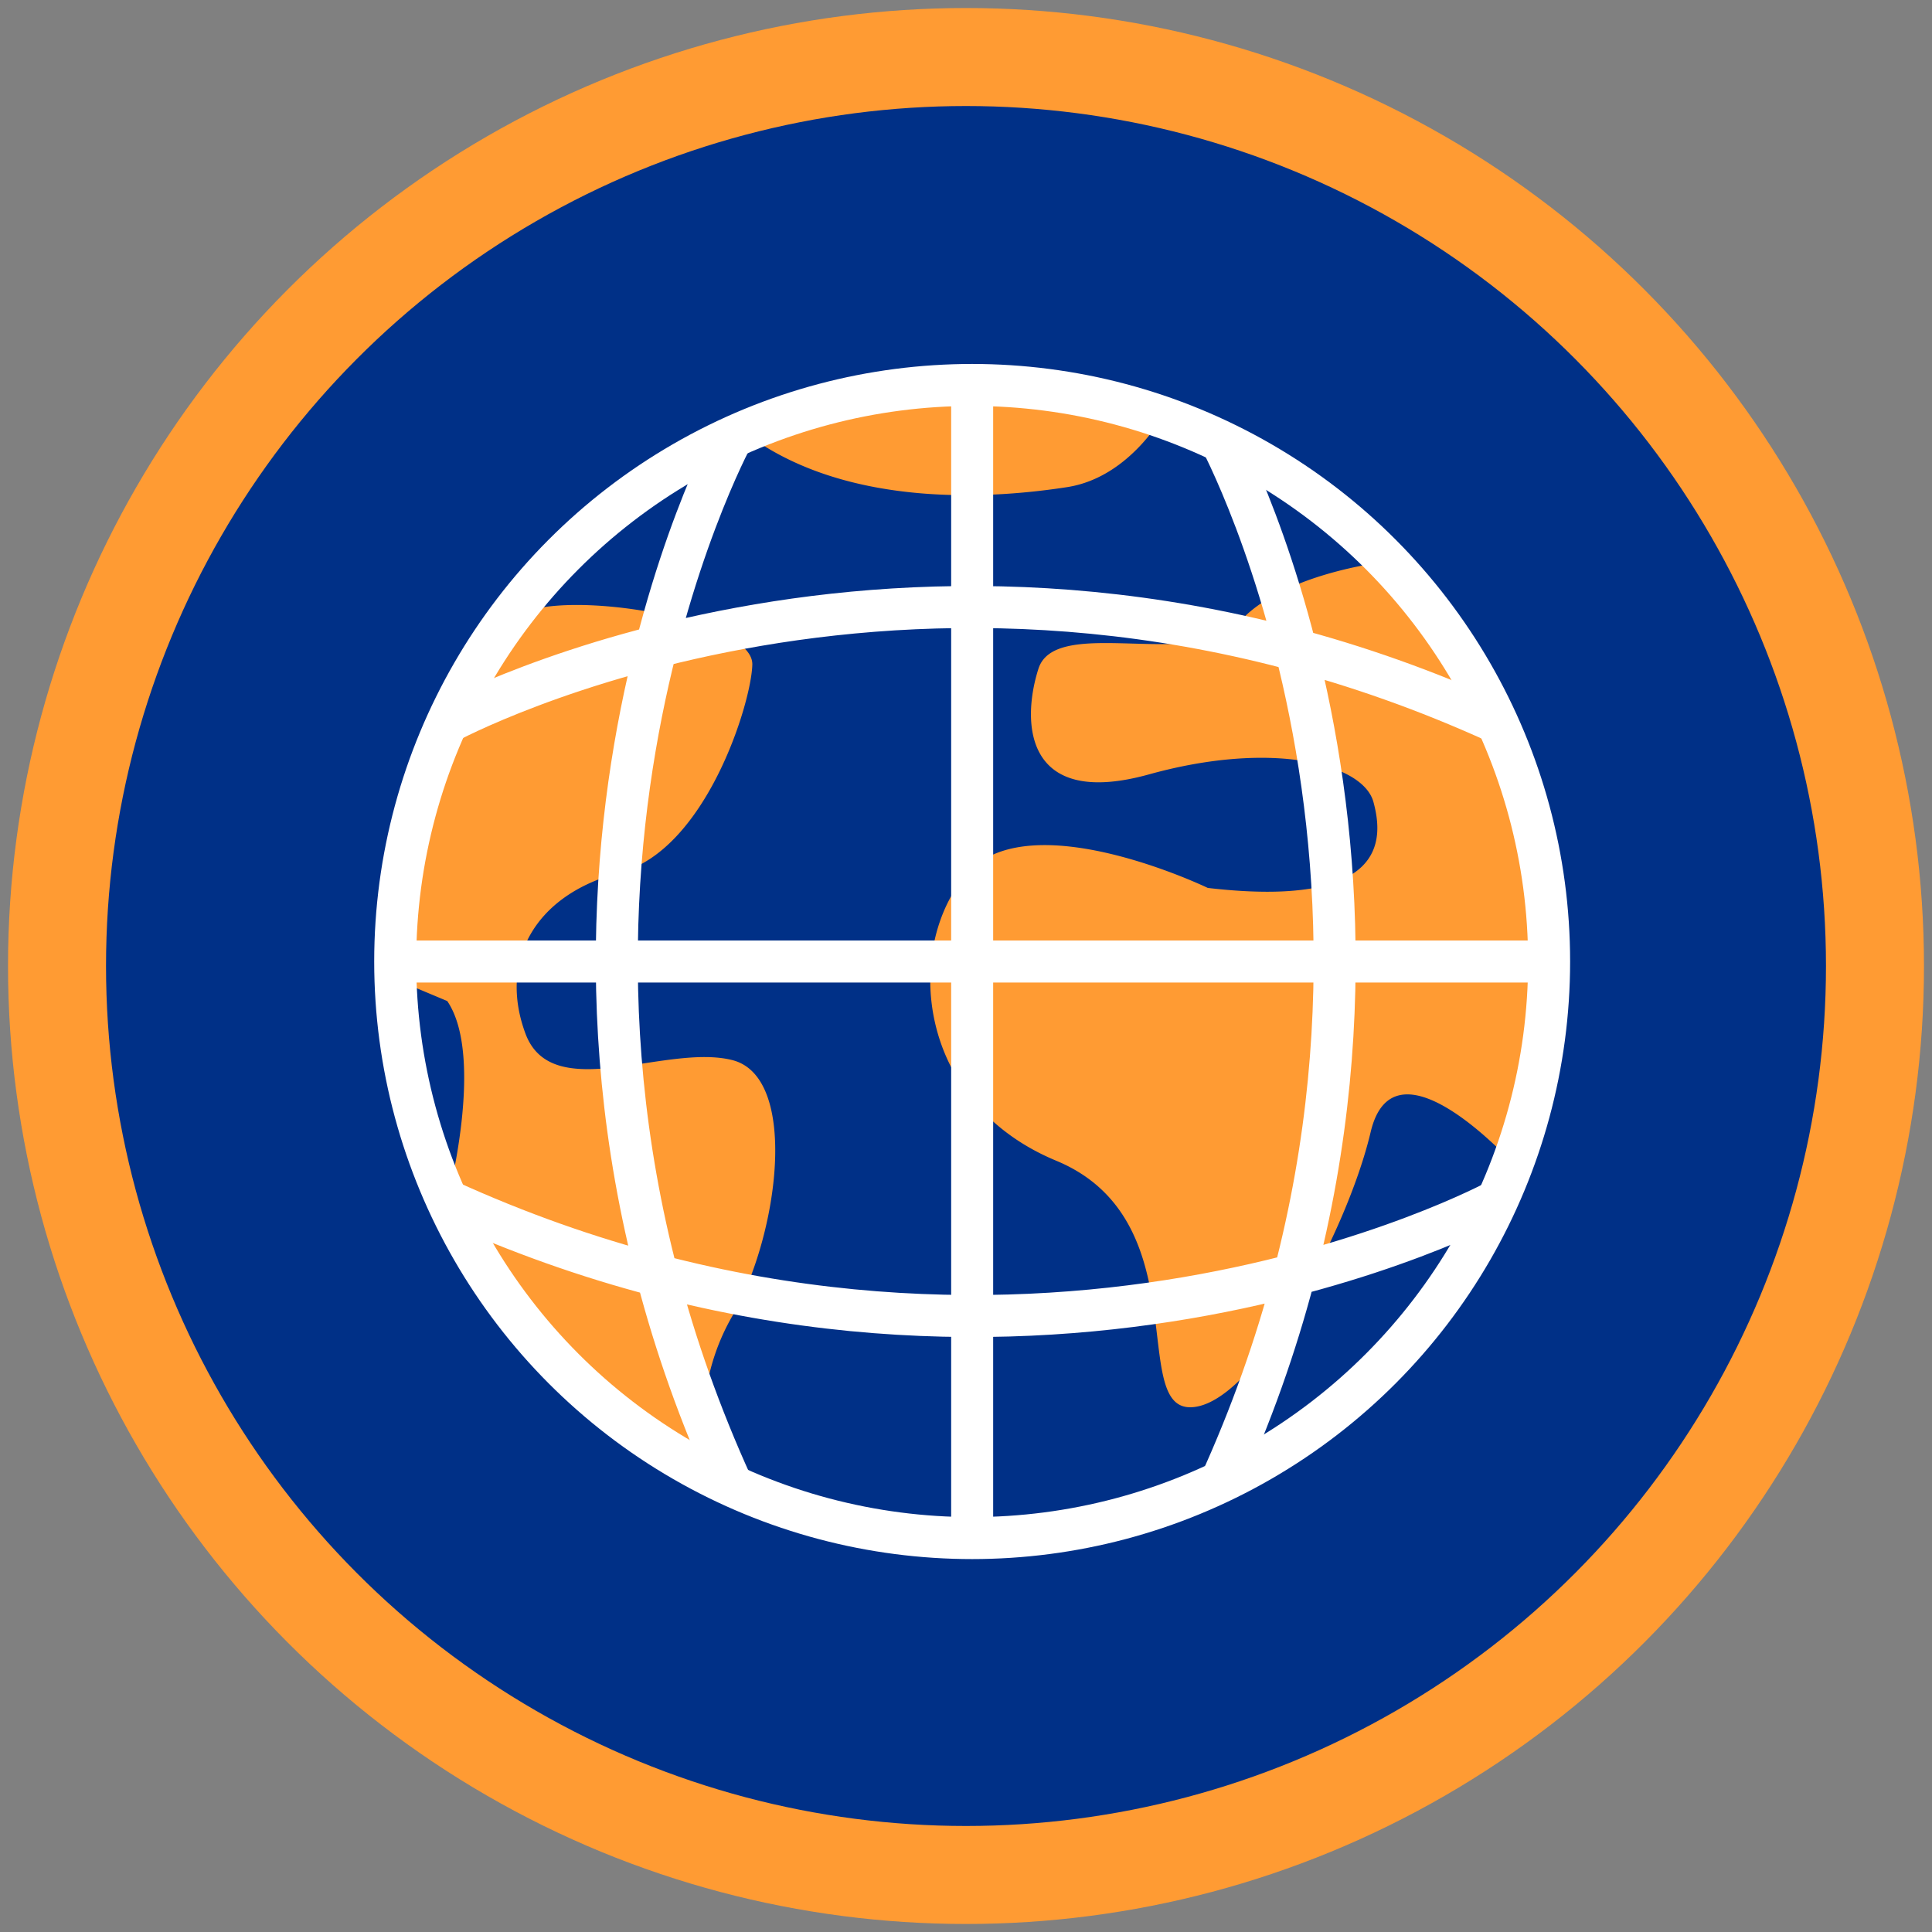
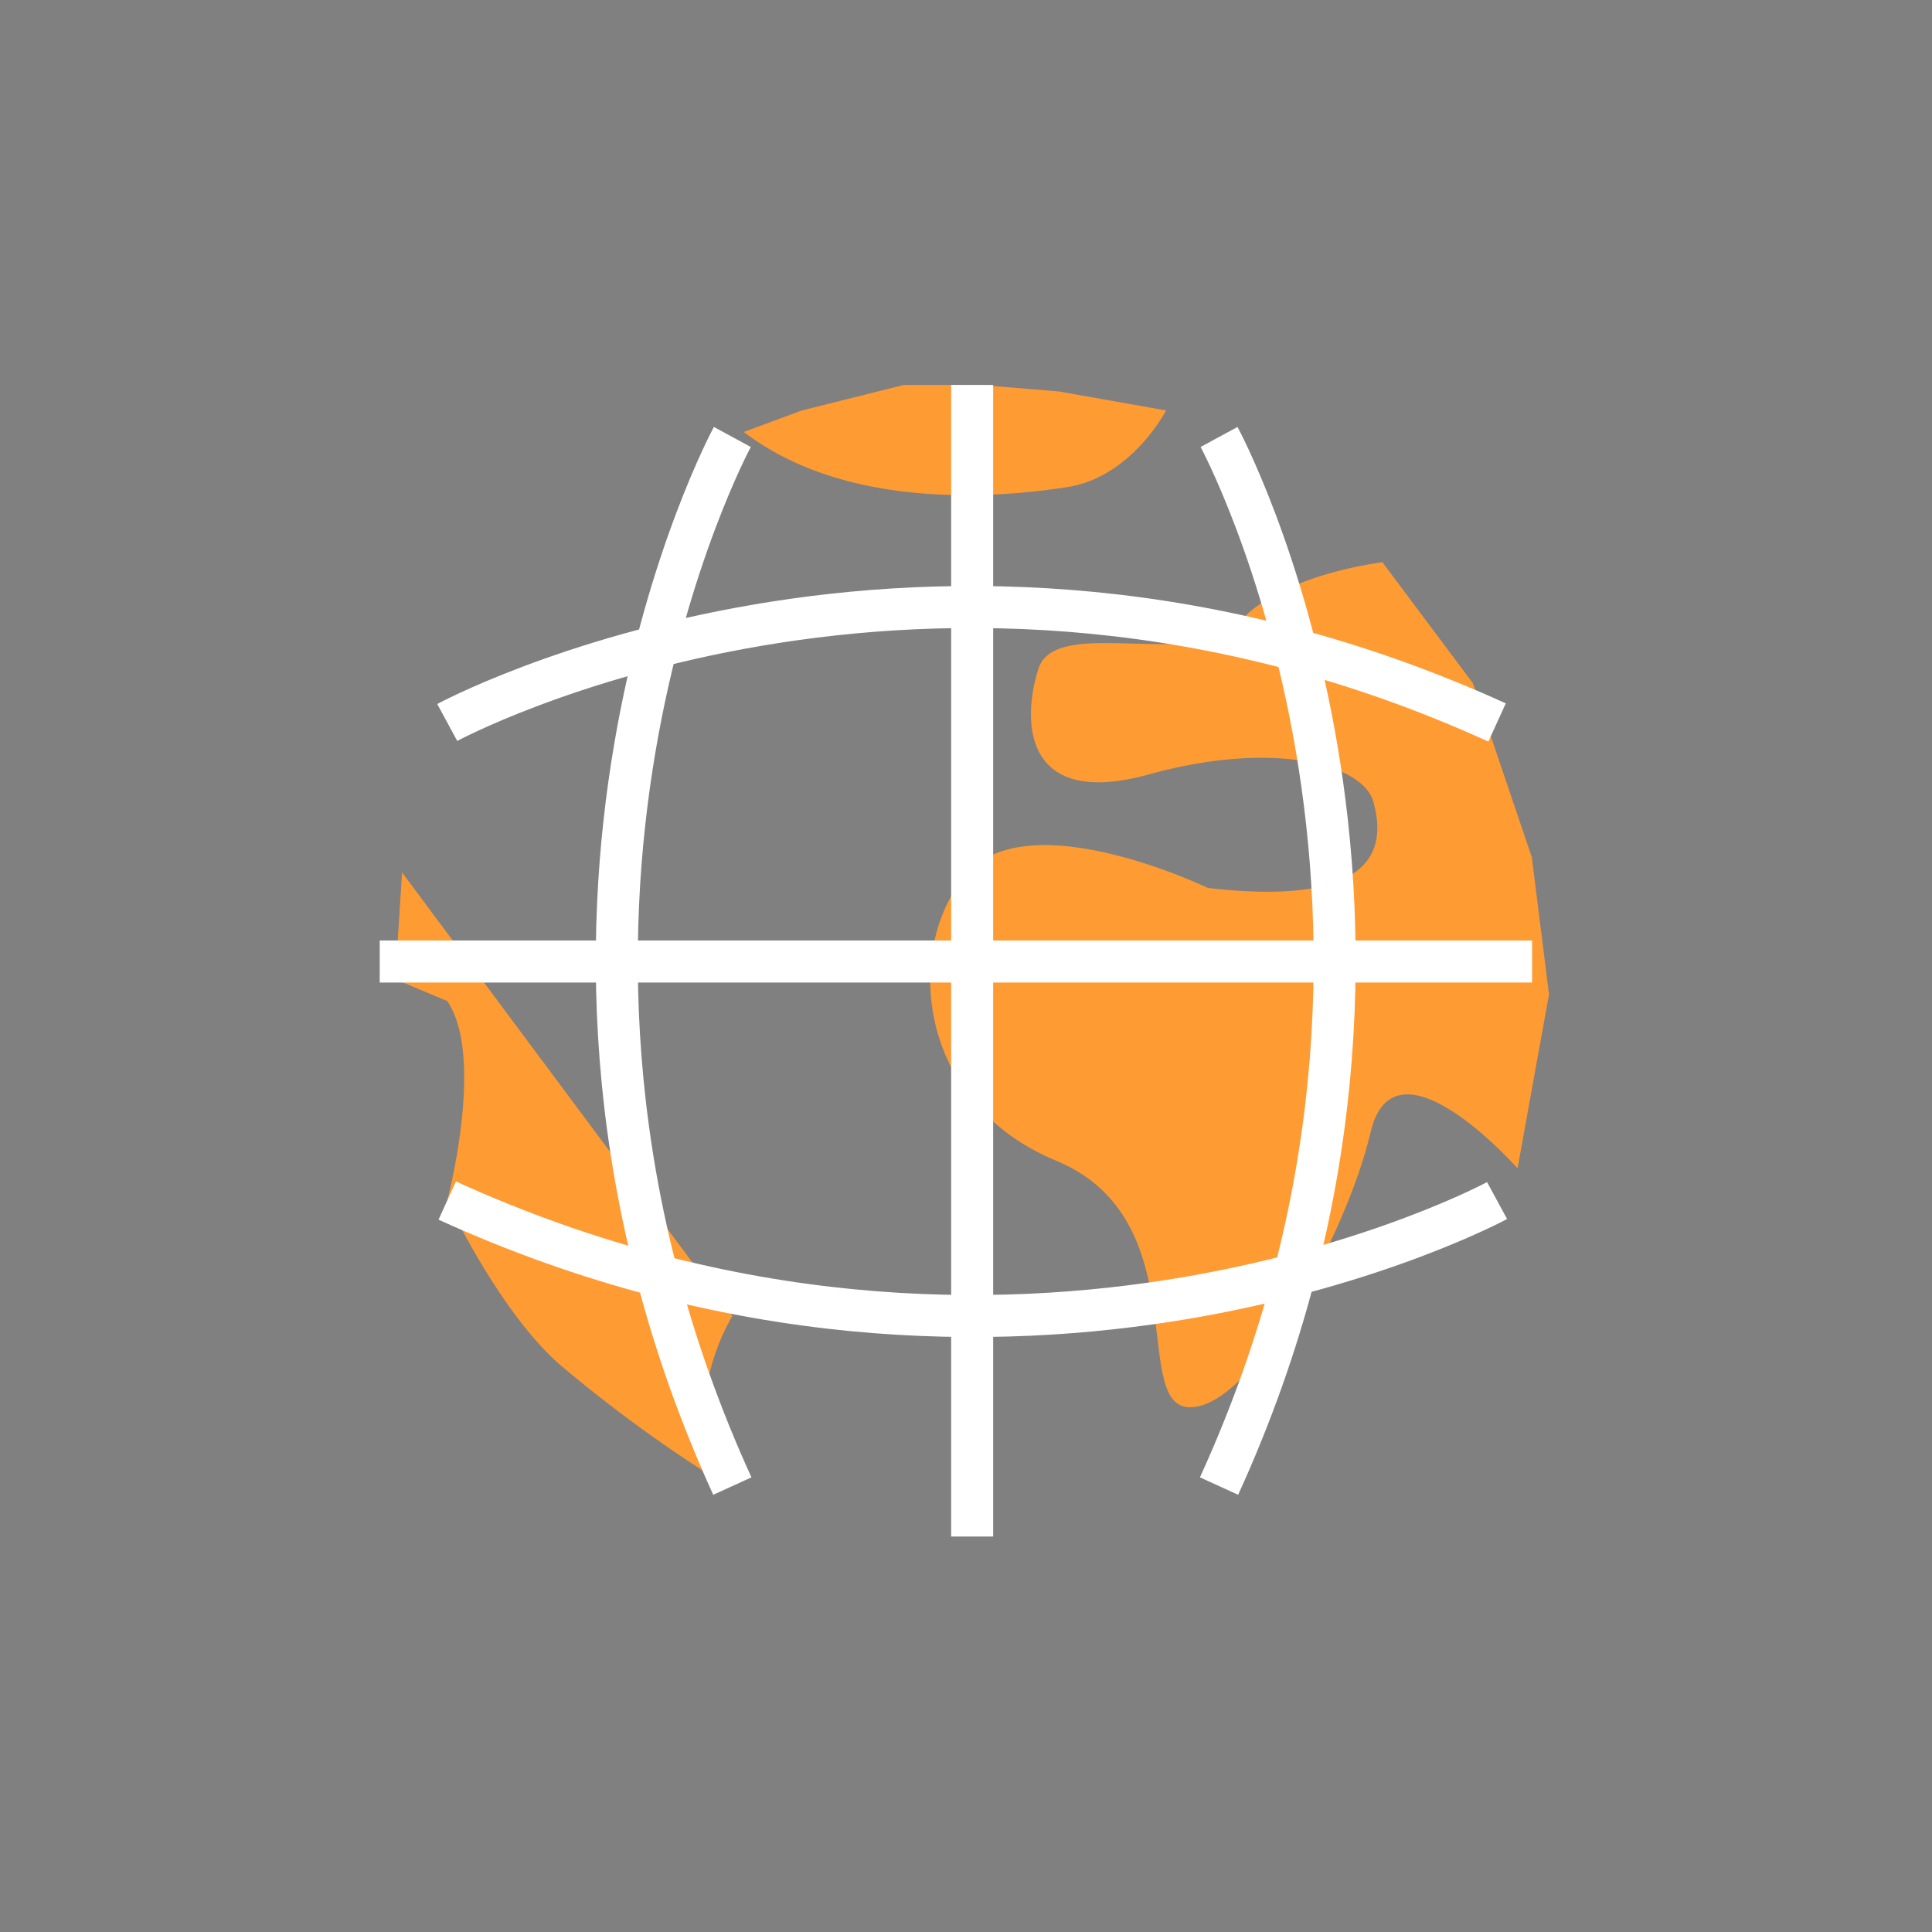
<svg xmlns="http://www.w3.org/2000/svg" width="138" height="138" viewBox="0 0 138 138">
  <rect x="0" y="0" width="138" height="138" fill="#808080" stroke="none" />
  <g fill="none" fill-rule="evenodd">
-     <circle cx="65" cy="65" r="64.927" fill="#003087" fill-rule="nonzero" stroke="#FF9B33" stroke-width="7" transform="translate(4 4)" />
    <g transform="translate(27 27)">
-       <path d="M30.279 2.318l7.266-1.82h5.48l5.59.46 7.677 1.36s-2.452 4.76-7.069 5.477c-4.617.717-15.622 1.77-23.093-3.941l4.149-1.536zM4.946 44.503c2.722 4 0 14.251 0 14.251s3.586 7.751 7.969 11.656a99.08 99.08 0 0010.8 7.963 15.347 15.347 0 011.595-11.37c3.337-5.85 4.771-17.075 0-18.281-4.77-1.207-12.87 3.247-14.78-1.901-1.91-5.148.622-9.894 6.746-11.495 6.125-1.602 9.388-12.066 9.461-14.852.073-2.786-9.768-4.818-14.773-4.124-5.005.695-6.542 7.203-6.542 7.203L1.72 35.318l-.49 7.627 3.716 1.558zm54.324-8.08s-12.79-6.165-17.232-.988c-4.442 5.178-3.703 16.278 6.41 20.475 10.112 4.197 5.173 17.725 9.622 17.608 4.449-.117 11.107-12.343 12.834-19.656 1.727-7.312 10.493 2.589 10.493 2.589l2.247-12.43-1.23-9.8-4.214-12.43-6.454-8.629s-7.237.848-10.244 4.3c-3.008 3.451-13.098-.549-14.328 3.305-1.229 3.854-.987 10.01 7.896 7.546 8.883-2.464 15.293-.731 16.032 1.967.739 2.699.944 7.627-11.832 6.143z" fill="#FF9B33" fill-rule="nonzero" />
-       <ellipse stroke="#FFF" stroke-width="3" cx="42.44" cy="41.68" rx="41.211" ry="41.183" />
+       <path d="M30.279 2.318l7.266-1.82h5.48l5.59.46 7.677 1.36s-2.452 4.76-7.069 5.477c-4.617.717-15.622 1.77-23.093-3.941l4.149-1.536zM4.946 44.503c2.722 4 0 14.251 0 14.251s3.586 7.751 7.969 11.656a99.08 99.08 0 0010.8 7.963 15.347 15.347 0 011.595-11.37L1.72 35.318l-.49 7.627 3.716 1.558zm54.324-8.08s-12.79-6.165-17.232-.988c-4.442 5.178-3.703 16.278 6.41 20.475 10.112 4.197 5.173 17.725 9.622 17.608 4.449-.117 11.107-12.343 12.834-19.656 1.727-7.312 10.493 2.589 10.493 2.589l2.247-12.43-1.23-9.8-4.214-12.43-6.454-8.629s-7.237.848-10.244 4.3c-3.008 3.451-13.098-.549-14.328 3.305-1.229 3.854-.987 10.01 7.896 7.546 8.883-2.464 15.293-.731 16.032 1.967.739 2.699.944 7.627-11.832 6.143z" fill="#FF9B33" fill-rule="nonzero" />
      <path stroke="#FFF" stroke-width="3" d="M42.44.497v82.256M82.436 41.68H.124M25.31 4.212s-18.57 34.243 0 74.936M60.075 4.212s18.578 34.243 0 74.936M4.946 24.606s34.267-18.559 74.988 0m0 34.148s-34.267 18.559-74.988 0" />
    </g>
  </g>
</svg>